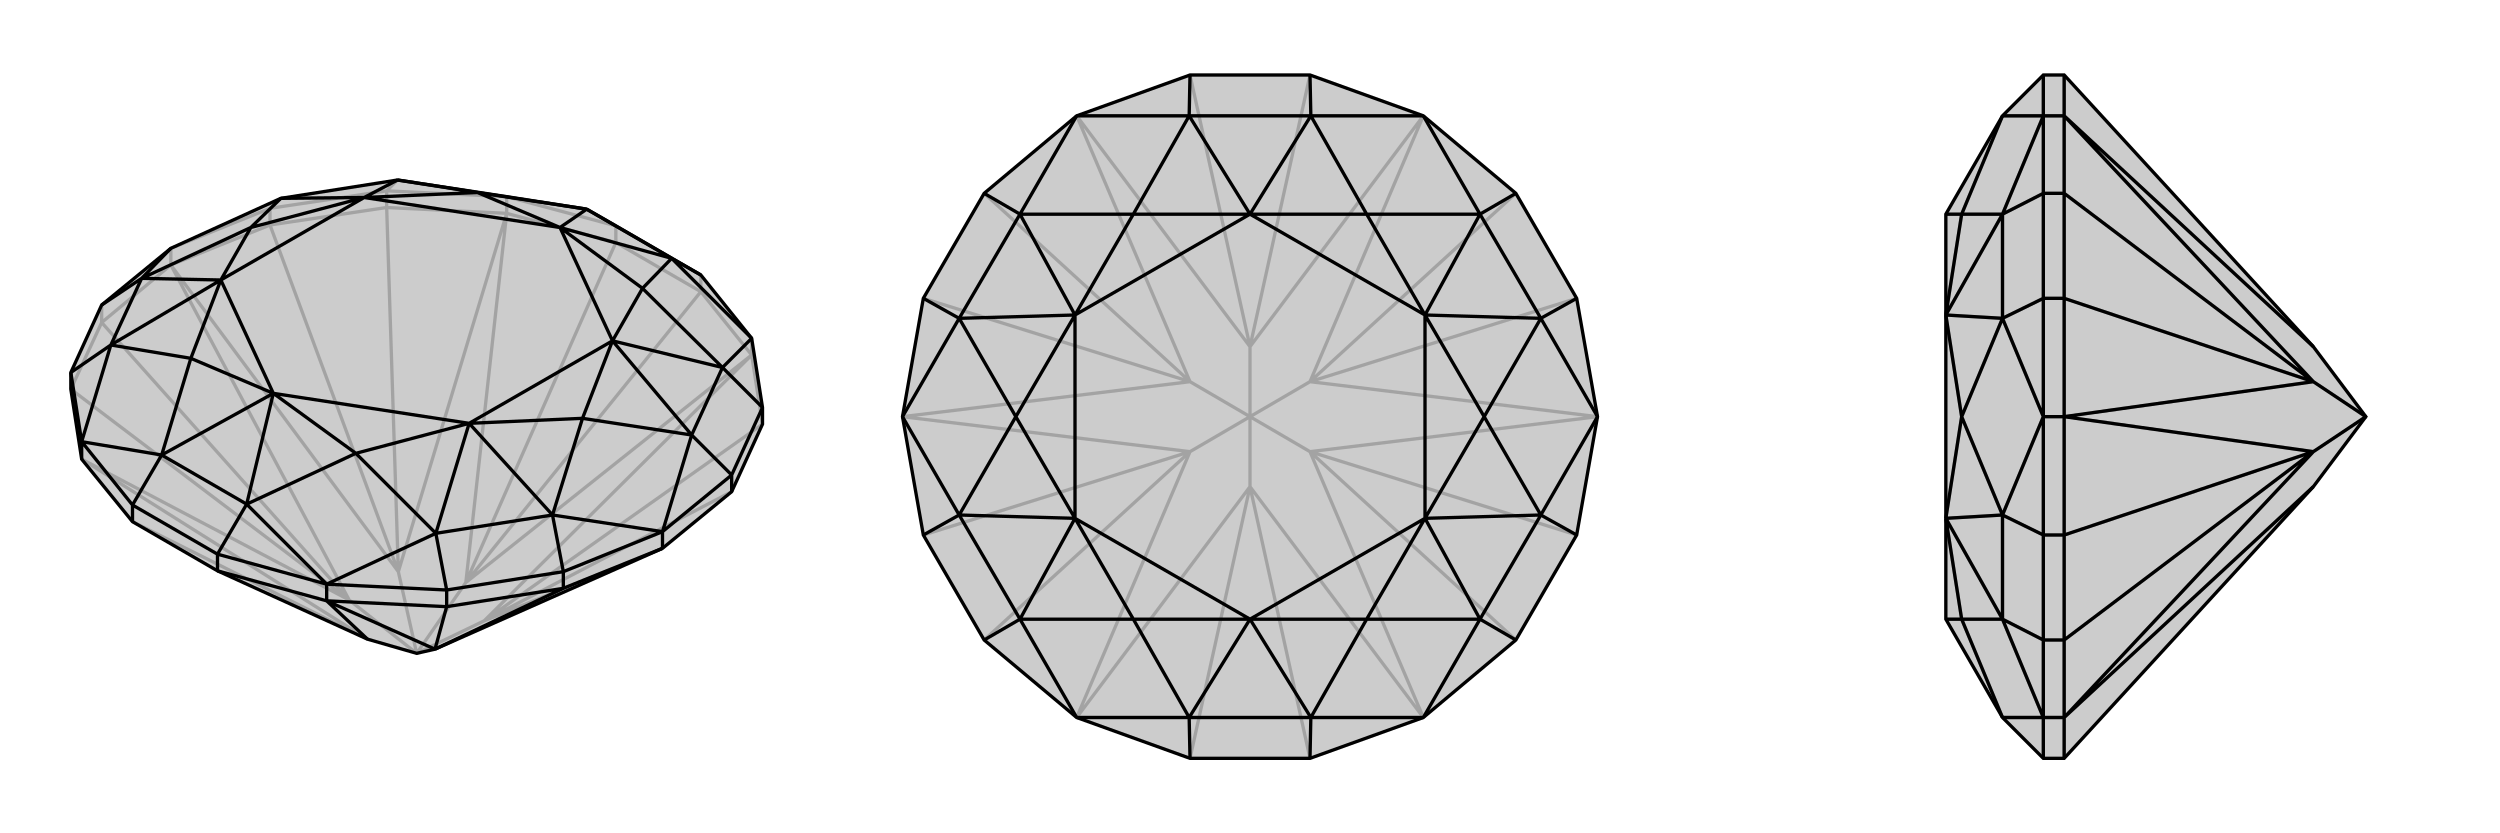
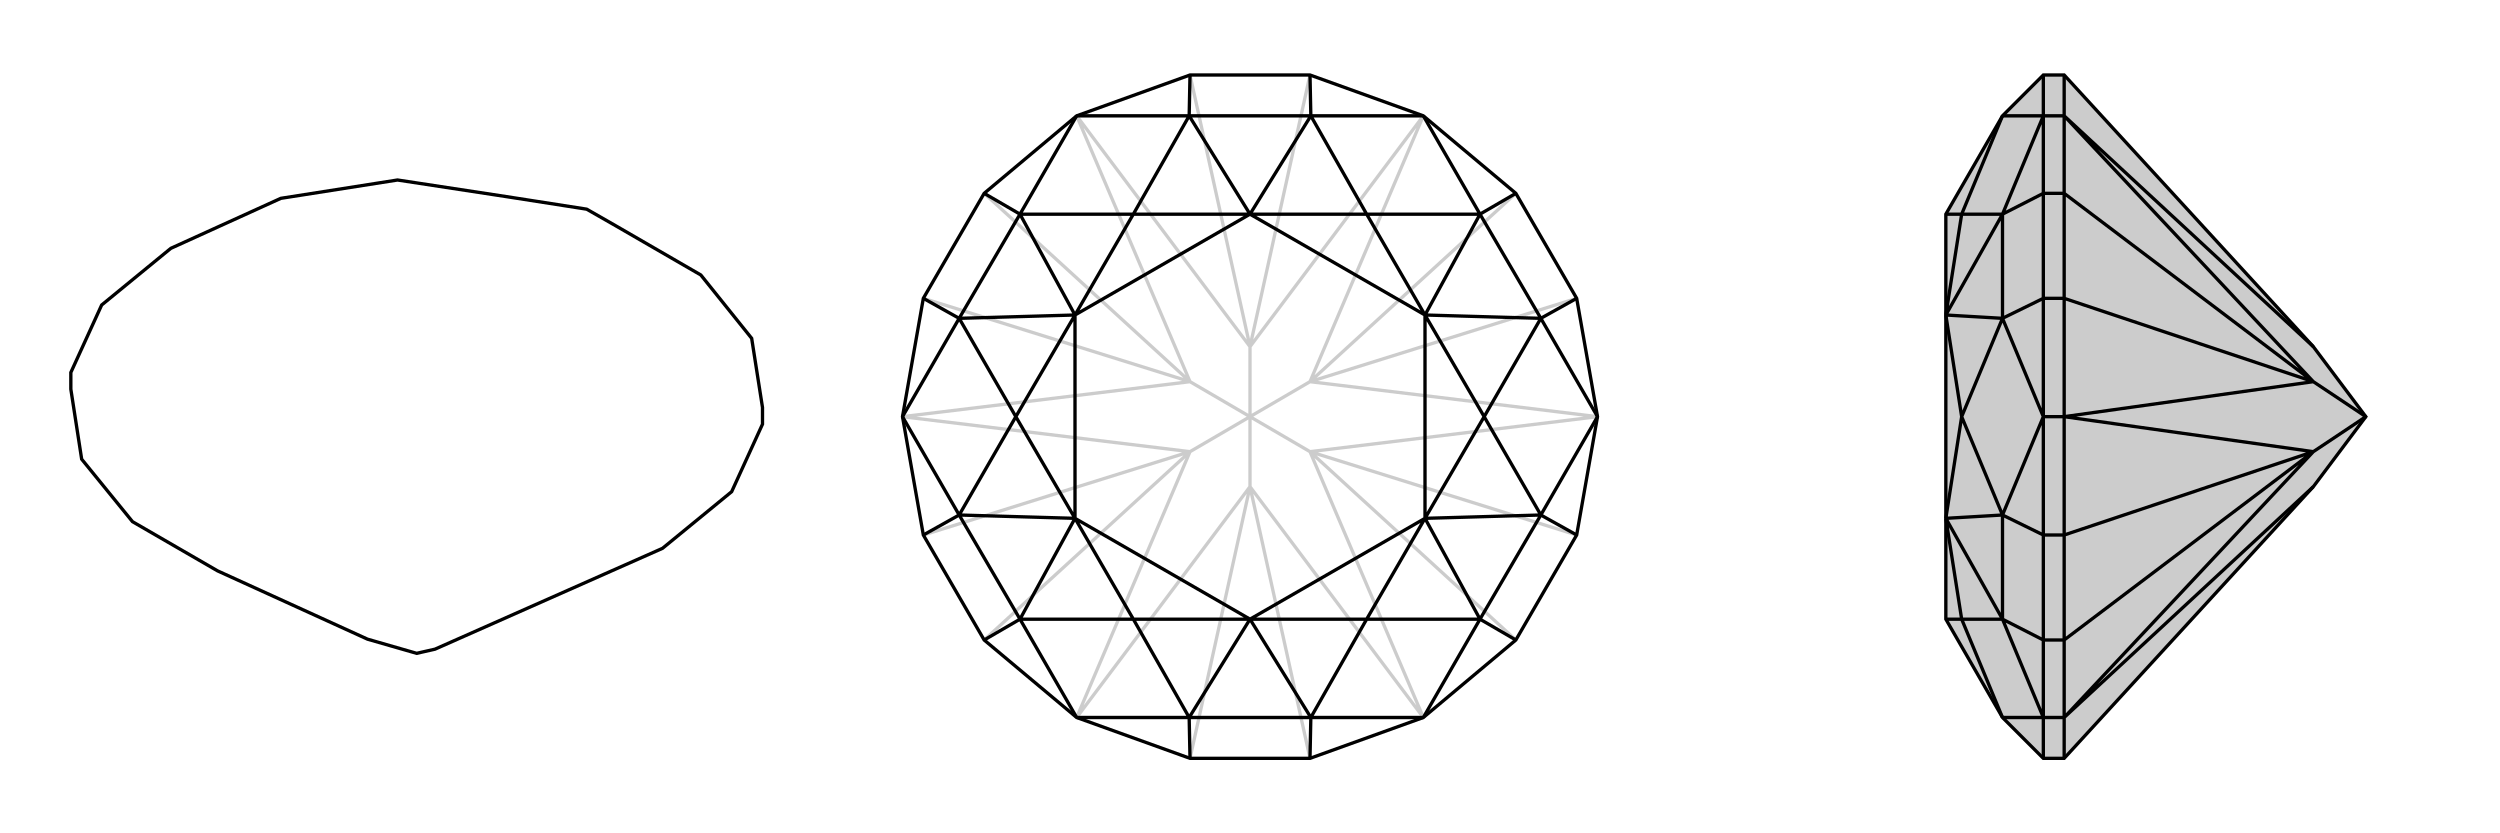
<svg xmlns="http://www.w3.org/2000/svg" viewBox="0 0 3000 1000">
  <g stroke="currentColor" stroke-width="4" fill="none" transform="translate(0 7)">
-     <path fill="currentColor" stroke="none" fill-opacity=".2" d="M522,772L795,651L878,583L915,502L915,482L902,399L841,323L739,264L704,244L608,229L477,209L337,231L205,291L122,359L85,440L85,460L98,544L159,619L261,678L441,760L500,777z" />
-     <path stroke-opacity=".2" d="M500,777L581,738M500,777L559,692M500,777L478,679M500,777L419,713M581,738L795,651M581,738L902,419M559,692L902,419M559,692L608,249M478,679L608,249M478,679L205,311M419,713L205,311M419,713L98,544M441,760L98,544M441,760L159,619M581,738L878,583M581,738L915,502M559,692L841,343M559,692L739,284M478,679L464,242M478,679L324,263M419,713L122,380M419,713L85,460M902,419L915,502M902,419L841,343M902,419L902,399M608,249L739,284M608,249L464,242M608,249L608,229M205,311L324,263M205,311L122,380M205,311L205,291M841,343L739,284M841,343L841,323M739,284L739,264M464,242L324,263M464,242L464,222M324,263L324,243M122,380L85,460M122,380L122,359M464,222L324,243M205,291L324,243M324,243L337,231M464,222L608,229M464,222L477,209M739,264L608,229" />
    <path d="M522,772L795,651L878,583L915,502L915,482L902,399L841,323L739,264L704,244L608,229L477,209L337,231L205,291L122,359L85,440L85,460L98,544L159,619L261,678L441,760L500,777z" />
-     <path d="M441,760L392,714M522,772L392,714M522,772L536,721M522,772L676,699M392,714L261,678M392,714L536,721M392,714L392,694M795,651L676,699M795,651L795,631M98,544L98,523M261,678L261,658M159,619L159,599M536,721L676,699M536,721L536,701M676,699L676,679M878,583L878,563M915,482L878,563M536,701L676,679M261,658L159,599M841,323L806,303M915,482L867,434M878,563L795,631M878,563L830,515M795,631L676,679M676,679L663,611M536,701L392,694M536,701L523,633M261,658L392,694M261,658L296,598M159,599L98,523M159,599L194,539M85,440L98,523M85,440L133,407M122,359L170,327M902,399L806,303M902,399L867,434M795,631L830,515M795,631L663,611M392,694L523,633M392,694L296,598M98,523L194,539M98,523L133,407M205,291L170,327M806,303L704,244M867,434L830,515M523,633L663,611M296,598L194,539M133,407L170,327M806,303L771,339M806,303L672,266M867,434L771,339M867,434L735,402M830,515L699,495M830,515L735,402M663,611L699,495M663,611L563,501M523,633L427,537M523,633L563,501M296,598L427,537M296,598L328,465M194,539L229,423M194,539L328,465M133,407L229,423M133,407L265,329M170,327L301,266M170,327L265,329M337,231L301,266M337,231L437,230M477,209L573,224M477,209L437,230M704,244L573,224M704,244L672,266M771,339L672,266M771,339L735,402M699,495L735,402M699,495L563,501M427,537L563,501M427,537L328,465M229,423L328,465M229,423L265,329M301,266L265,329M301,266L437,230M573,224L437,230M573,224L672,266M672,266L735,402M735,402L563,501M563,501L328,465M328,465L265,329M265,329L437,230M672,266L437,230" />
  </g>
  <g stroke="currentColor" stroke-width="4" fill="none" transform="translate(1000 0)">
-     <path fill="currentColor" stroke="none" fill-opacity=".2" d="M892,358L917,500L892,642L819,768L708,861L572,910L428,910L292,861L181,768L108,642L83,500L108,358L181,232L292,139L428,90L572,90L708,139L819,232z" />
    <path stroke-opacity=".2" d="M500,500L572,542M500,500L572,458M500,500L500,416M500,500L428,458M500,500L500,584M500,500L428,542M500,584L708,861M572,542L708,861M572,542L917,500M572,458L917,500M572,458L708,139M500,416L708,139M500,416L292,139M428,458L292,139M428,458L83,500M428,542L83,500M428,542L292,861M500,584L292,861M500,584L572,910M500,584L428,910M572,542L819,768M572,542L892,642M572,458L892,358M572,458L819,232M500,416L572,90M500,416L428,90M428,458L181,232M428,458L108,358M428,542L108,642M428,542L181,768" />
    <path d="M892,358L917,500L892,642L819,768L708,861L572,910L428,910L292,861L181,768L108,642L83,500L108,358L181,232L292,139L428,90L572,90L708,139L819,232z" />
    <path d="M572,90L573,139M819,232L776,257M892,358L849,382M892,642L849,618M819,768L776,743M572,910L573,861M428,910L427,861M181,768L224,743M108,642L151,618M108,358L151,382M181,232L224,257M428,90L427,139M708,139L573,139M708,139L776,257M917,500L849,382M917,500L849,618M708,861L776,743M708,861L573,861M292,861L427,861M292,861L224,743M83,500L151,618M83,500L151,382M292,139L224,257M292,139L427,139M573,139L427,139M776,257L849,382M776,743L849,618M573,861L427,861M224,743L151,618M224,257L151,382M573,139L640,257M573,139L500,257M776,257L640,257M776,257L710,378M849,382L781,500M849,382L710,378M849,618L781,500M849,618L710,622M776,743L640,743M776,743L710,622M573,861L640,743M573,861L500,743M427,861L360,743M427,861L500,743M224,743L360,743M224,743L290,622M151,618L219,500M151,618L290,622M151,382L219,500M151,382L290,378M224,257L360,257M224,257L290,378M427,139L360,257M427,139L500,257M640,257L500,257M640,257L710,378M781,500L710,378M781,500L710,622M640,743L710,622M640,743L500,743M360,743L500,743M360,743L290,622M219,500L290,622M219,500L290,378M360,257L290,378M360,257L500,257M500,257L710,378M710,378L710,622M710,622L500,743M500,743L290,622M290,622L290,378M500,257L290,378" />
  </g>
  <g stroke="currentColor" stroke-width="4" fill="none" transform="translate(2000 0)">
    <path fill="currentColor" stroke="none" fill-opacity=".2" d="M776,584L477,910L452,910L403,861L335,743L335,622L335,378L335,257L403,139L452,90L477,90L776,416L839,500z" />
-     <path stroke-opacity=".2" d="M839,500L776,458M839,500L776,542M776,416L477,139M776,458L477,139M776,458L477,500M776,542L477,500M776,542L477,861M776,584L477,861M776,458L477,232M776,458L477,358M776,542L477,642M776,542L477,768M477,139L477,90M477,139L477,232M477,139L452,139M477,500L477,358M477,500L477,642M477,500L452,500M477,861L477,768M477,861L477,910M477,861L452,861M477,232L477,358M477,232L452,232M477,358L452,358M477,642L477,768M477,642L452,642M477,768L452,768M452,768L452,642M452,232L452,358M452,910L452,861M452,768L452,861M452,768L403,743M452,500L452,642M452,642L403,618M452,500L452,358M452,358L403,382M452,232L452,139M452,232L403,257M452,90L452,139M452,861L403,861M452,861L403,743M452,500L403,618M452,500L403,382M452,139L403,257M452,139L403,139M403,743L403,618M403,257L403,382M403,861L354,743M403,743L354,743M403,743L335,622M403,618L354,500M403,618L335,622M403,382L354,500M403,382L335,378M403,257L354,257M403,257L335,378M403,139L354,257M354,743L335,743M354,743L335,622M354,500L335,622M354,500L335,378M354,257L335,378M354,257L335,257" />
    <path d="M776,584L477,910L452,910L403,861L335,743L335,622L335,378L335,257L403,139L452,90L477,90L776,416L839,500z" />
    <path d="M839,500L776,542M839,500L776,458M776,584L477,861M776,542L477,861M776,542L477,500M776,458L477,500M776,458L477,139M776,416L477,139M776,542L477,768M776,542L477,642M776,458L477,358M776,458L477,232M477,861L477,910M477,861L477,768M477,861L452,861M477,500L477,642M477,500L477,358M477,500L452,500M477,139L477,232M477,139L477,90M477,139L452,139M477,768L477,642M477,768L452,768M477,642L452,642M477,358L477,232M477,358L452,358M477,232L452,232M452,232L452,358M452,768L452,642M452,90L452,139M452,232L452,139M452,232L403,257M452,358L452,500M452,358L403,382M452,500L452,642M452,642L403,618M452,768L452,861M452,768L403,743M452,910L452,861M452,139L403,139M452,139L403,257M452,500L403,382M452,500L403,618M452,861L403,743M452,861L403,861M403,257L403,382M403,743L403,618M403,139L354,257M403,257L354,257M403,257L335,378M403,382L354,500M403,382L335,378M403,618L354,500M403,618L335,622M403,743L354,743M403,743L335,622M403,861L354,743M354,257L335,257M354,257L335,378M354,500L335,378M354,500L335,622M354,743L335,622M354,743L335,743" />
  </g>
</svg>